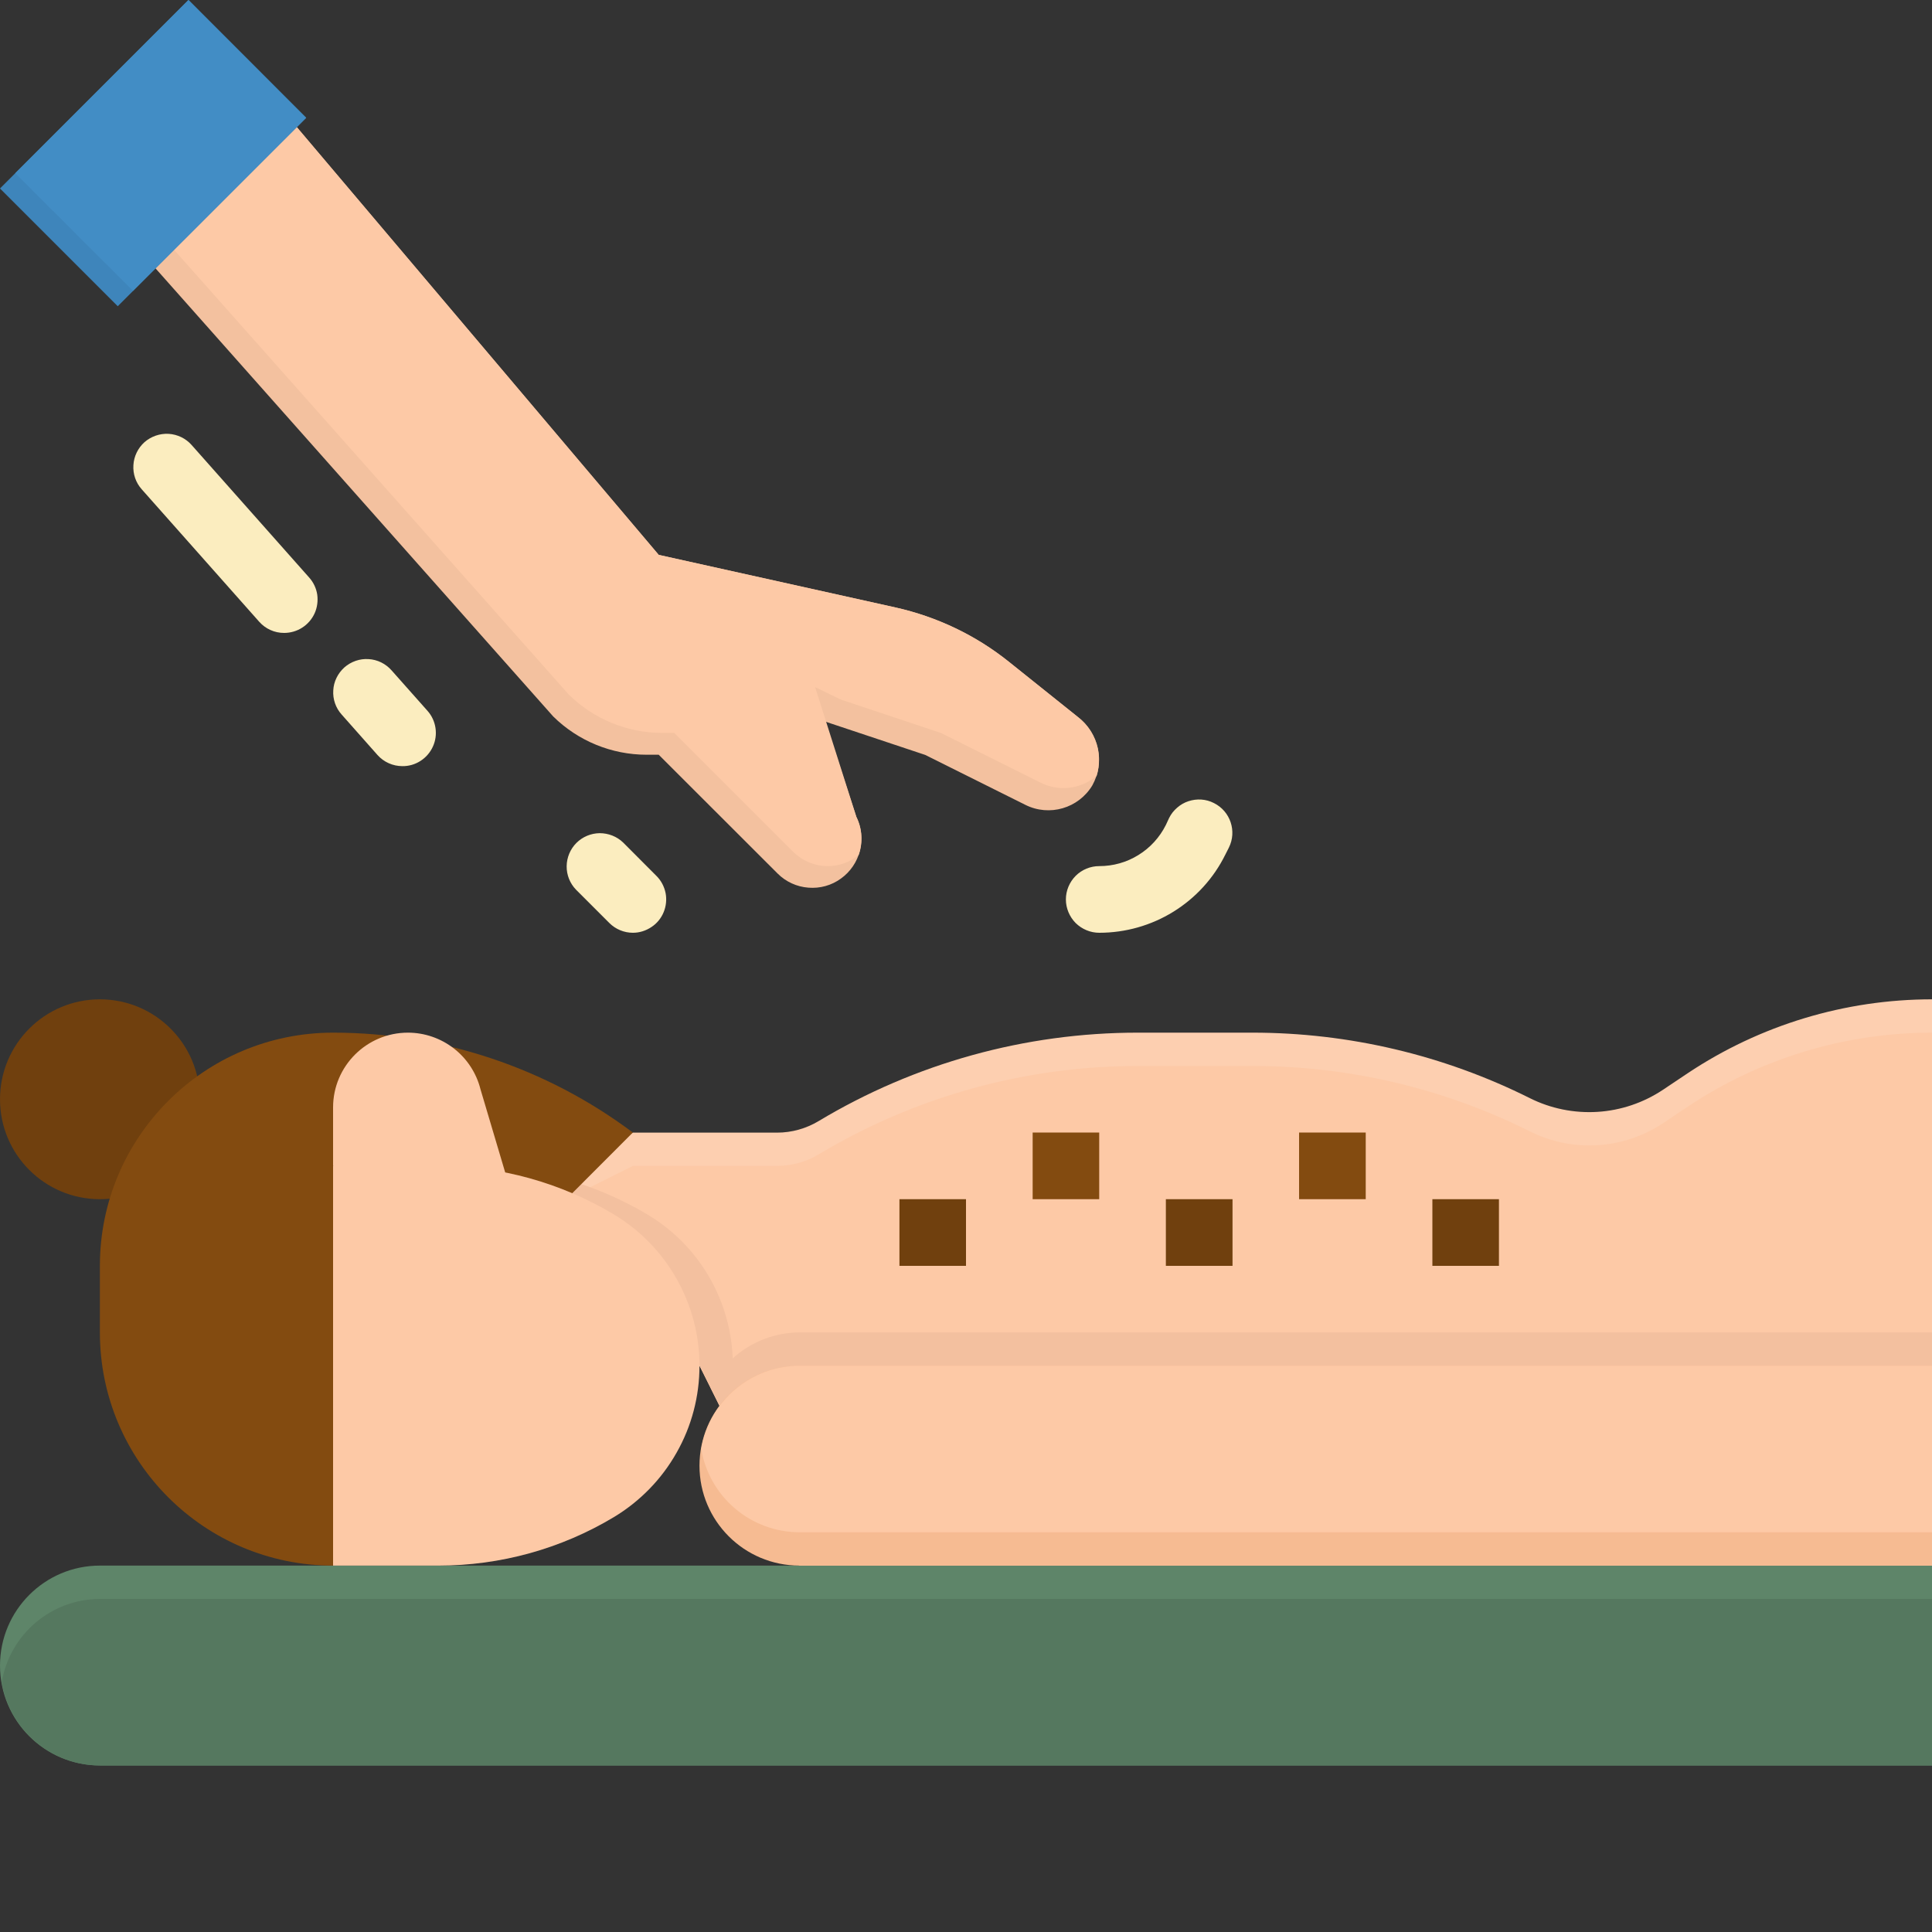
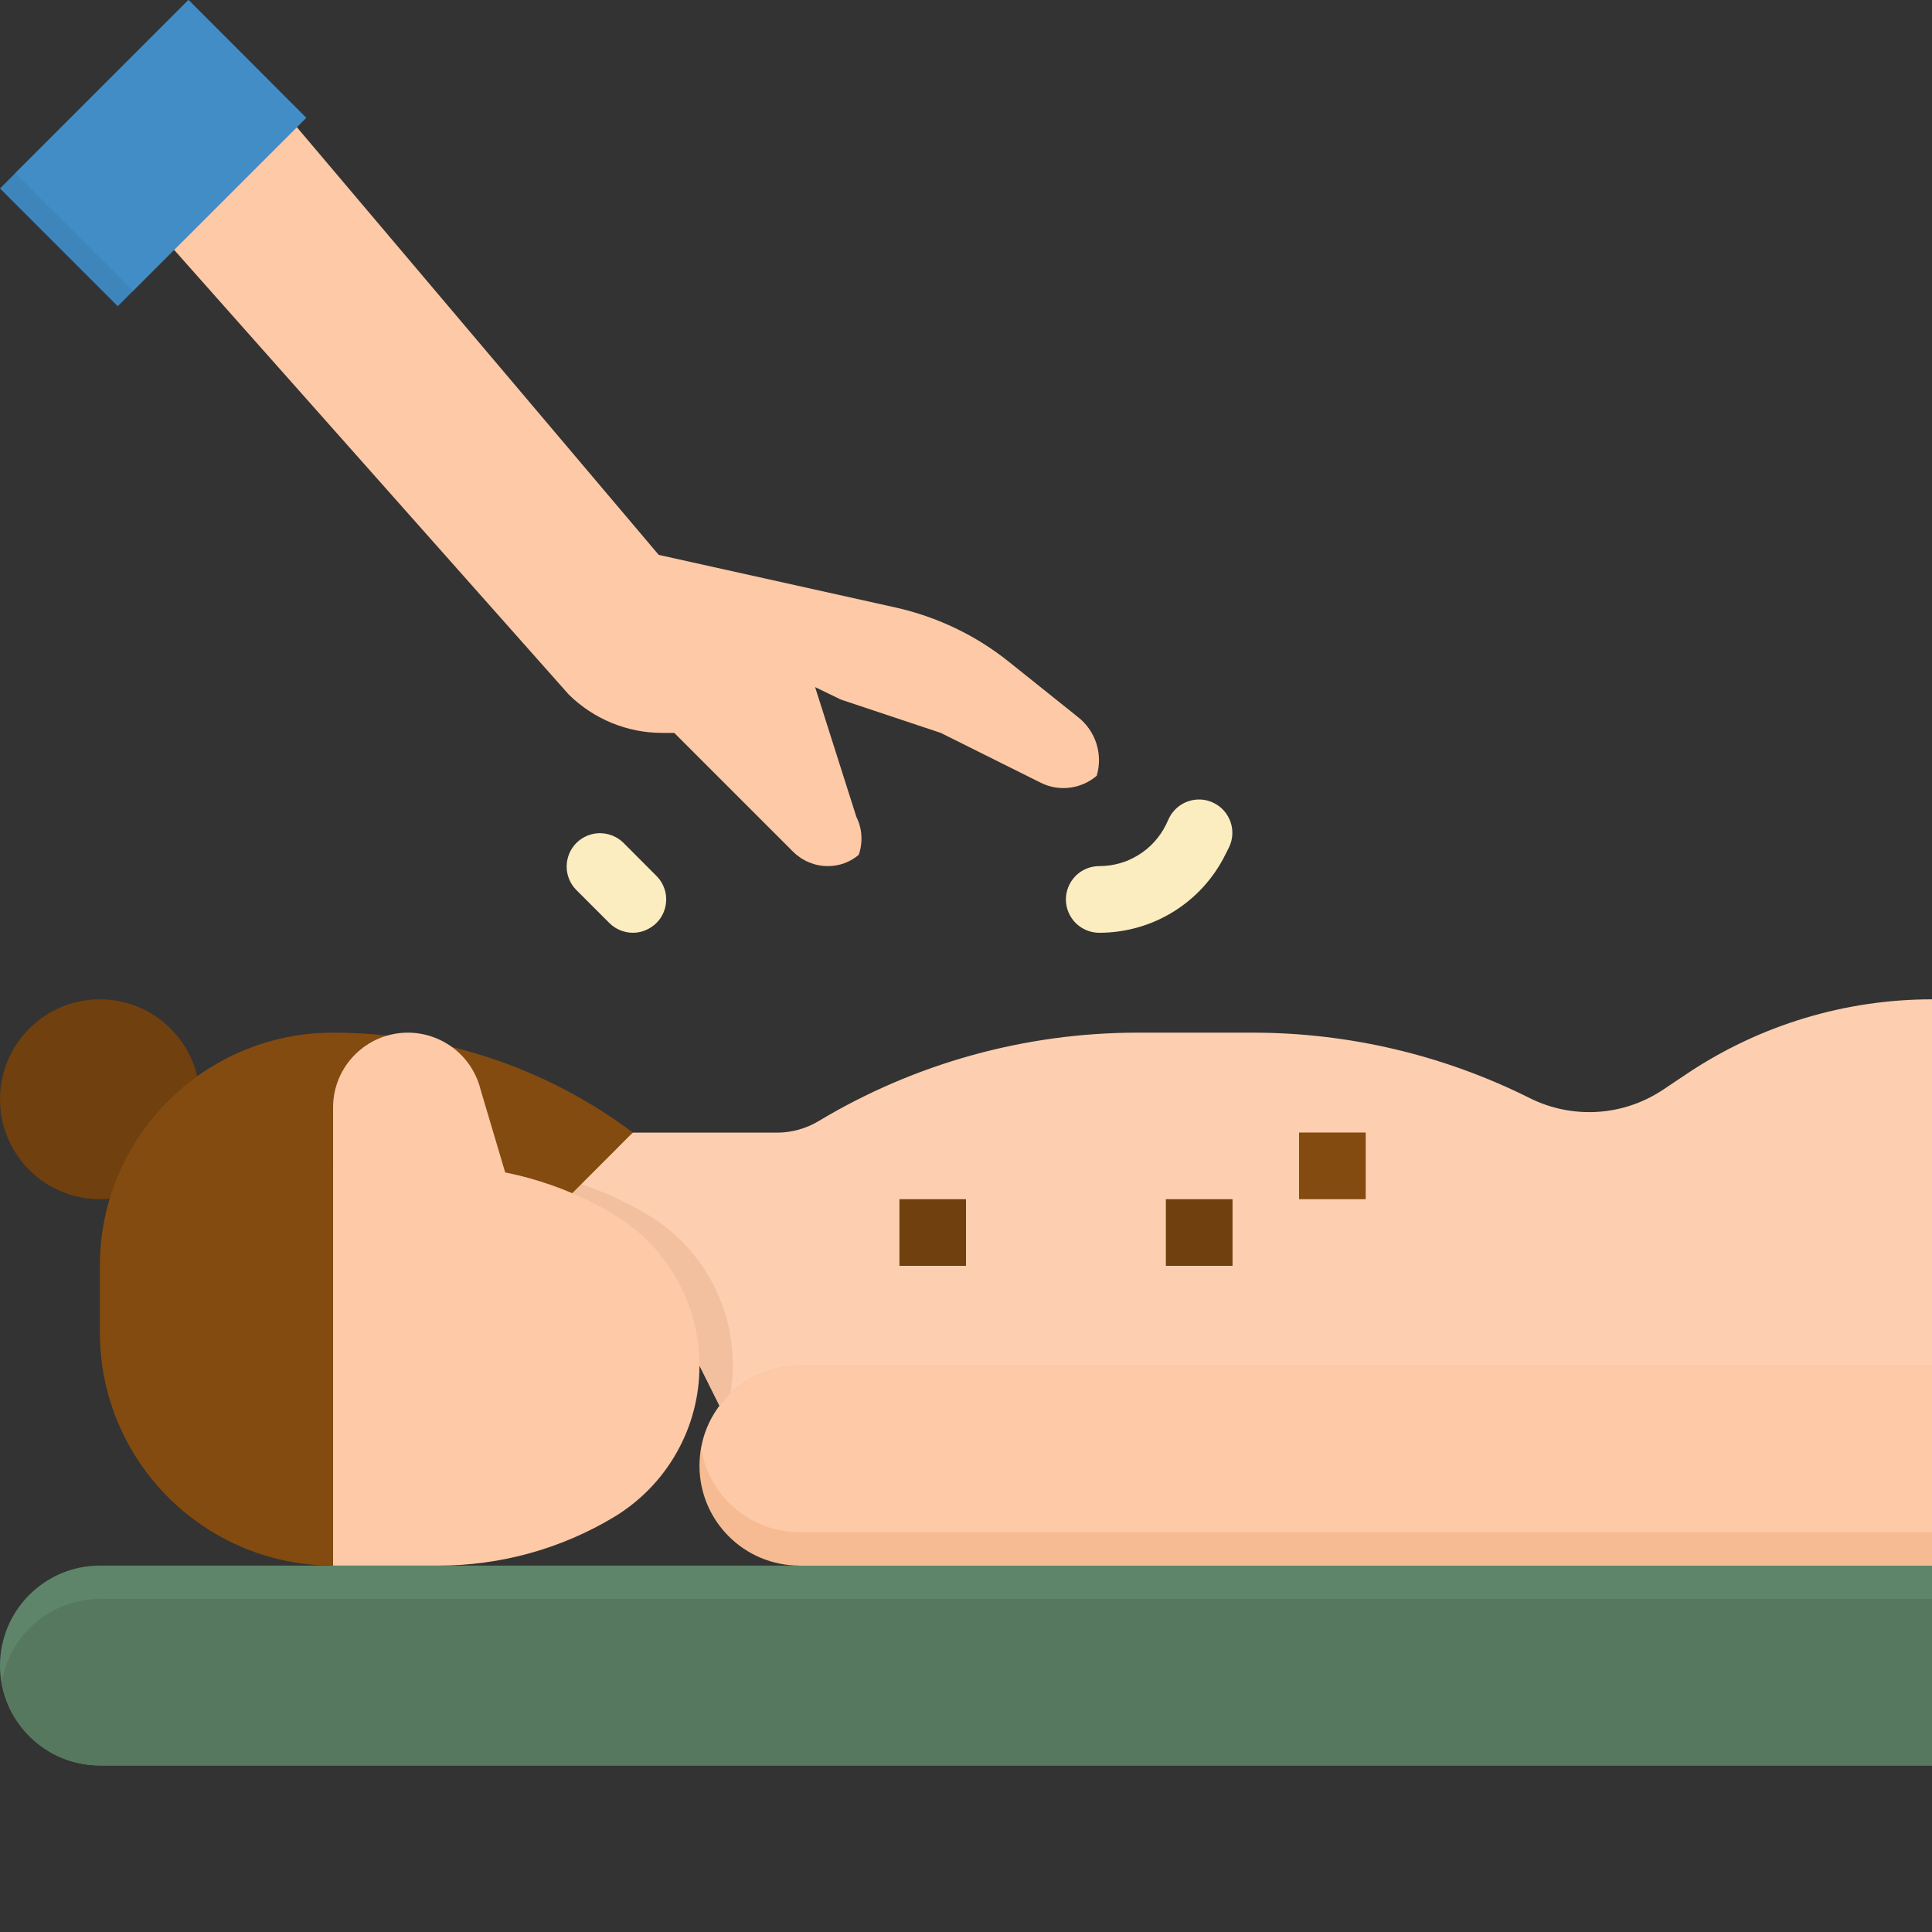
<svg xmlns="http://www.w3.org/2000/svg" width="20" height="20" viewBox="0 0 20 20" fill="none">
  <rect x="0" y="0" width="20" height="20" fill="#333333" stroke="none" />
  <g clip-path="url(#clip0_2634_10712)">
    <path d="M6.552 11.725H8.044C8.196 11.725 8.345 11.683 8.475 11.605C9.473 11.006 10.615 10.69 11.778 10.69H12.966C13.962 10.69 14.945 10.922 15.837 11.368C16.053 11.476 16.295 11.525 16.537 11.51C16.779 11.495 17.012 11.416 17.214 11.282L17.471 11.11C18.22 10.611 19.1 10.345 20 10.345V16.207H8.276L7.242 14.138H5.862V12.069L6.552 11.725Z" fill="#FDCFB0" />
-     <path d="M17.216 11.627C17.014 11.761 16.78 11.84 16.539 11.855C16.297 11.87 16.055 11.821 15.838 11.712C14.947 11.267 13.963 11.034 12.966 11.035H11.779C10.615 11.035 9.473 11.351 8.475 11.95C8.345 12.028 8.196 12.069 8.044 12.069H6.552L5.862 12.414V14.138H7.242L8.276 16.207H20V10.69C19.101 10.69 18.222 10.956 17.473 11.455L17.216 11.627Z" fill="#FDC9A6" />
-     <path d="M7.356 14.365L8.094 15.844C8.154 15.855 8.215 15.861 8.276 15.862H20V13.793H8.276C8.085 13.794 7.897 13.848 7.735 13.949C7.572 14.05 7.441 14.194 7.355 14.365L7.356 14.365Z" fill="#F3C09F" />
-     <path d="M10.69 11.724H11.379V12.414H10.69V11.724Z" fill="#834B10" />
    <path d="M12.069 12.414H12.759V13.104H12.069V12.414Z" fill="#70400E" />
    <path d="M13.448 11.724H14.138V12.414H13.448V11.724Z" fill="#834B10" />
-     <path d="M14.828 12.414H15.517V13.104H14.828V12.414ZM9.311 12.414H10V13.104H9.311V12.414Z" fill="#70400E" />
-     <path d="M11.159 7.423L10.443 6.85C10.101 6.576 9.7 6.385 9.273 6.289L6.819 5.744L3.026 1.261L1.563 2.725L5.727 7.417C5.985 7.671 6.332 7.813 6.694 7.813H6.819L8.05 9.043C8.135 9.128 8.248 9.18 8.368 9.189C8.488 9.199 8.608 9.166 8.705 9.095C8.803 9.025 8.873 8.922 8.902 8.805C8.931 8.688 8.918 8.565 8.865 8.457L8.543 7.47L9.578 7.815L10.615 8.332C10.863 8.456 11.165 8.368 11.308 8.13C11.372 8.014 11.393 7.879 11.366 7.749C11.338 7.619 11.265 7.503 11.159 7.423Z" fill="#F3C19F" />
+     <path d="M14.828 12.414H15.517V13.104V12.414ZM9.311 12.414H10V13.104H9.311V12.414Z" fill="#70400E" />
    <path d="M11.159 7.423L10.443 6.85C10.101 6.576 9.7 6.385 9.272 6.289L6.819 5.744L3.026 1.261L1.755 2.533L5.888 7.19C6.146 7.444 6.493 7.587 6.855 7.587H6.98L8.21 8.817C8.306 8.912 8.435 8.966 8.57 8.966C8.687 8.966 8.8 8.925 8.889 8.85C8.912 8.786 8.921 8.718 8.917 8.65C8.913 8.582 8.895 8.516 8.865 8.456L8.438 7.113L8.705 7.242L9.739 7.587L10.776 8.104C10.869 8.15 10.973 8.167 11.075 8.154C11.178 8.141 11.274 8.098 11.353 8.031C11.386 7.922 11.384 7.806 11.35 7.697C11.315 7.589 11.249 7.493 11.159 7.423Z" fill="#FDC9A6" />
-     <path d="M4.165 7.931C4.067 7.931 3.973 7.889 3.908 7.816L3.536 7.396C3.475 7.328 3.444 7.238 3.45 7.147C3.452 7.101 3.464 7.057 3.484 7.016C3.504 6.975 3.532 6.939 3.565 6.909C3.599 6.879 3.639 6.856 3.682 6.841C3.725 6.826 3.77 6.82 3.815 6.823C3.907 6.828 3.992 6.87 4.053 6.939L4.425 7.358C4.469 7.407 4.498 7.469 4.508 7.535C4.518 7.601 4.509 7.668 4.481 7.729C4.454 7.789 4.409 7.841 4.353 7.877C4.297 7.913 4.232 7.932 4.165 7.931ZM2.941 6.552C2.892 6.552 2.844 6.542 2.8 6.522C2.755 6.502 2.716 6.473 2.683 6.436L1.467 5.065C1.406 4.997 1.375 4.907 1.381 4.815C1.386 4.724 1.428 4.638 1.496 4.577C1.565 4.517 1.655 4.486 1.746 4.491C1.838 4.497 1.923 4.538 1.984 4.607L3.2 5.978C3.245 6.028 3.274 6.09 3.284 6.155C3.293 6.221 3.284 6.289 3.257 6.349C3.229 6.41 3.185 6.461 3.129 6.497C3.073 6.533 3.008 6.552 2.941 6.552Z" fill="#FBEDBF" />
    <path d="M0 1.951L1.951 0L3.17 1.22L1.219 3.17L0 1.951Z" fill="#3E85BB" />
    <path d="M0.158 1.793L1.951 0L3.169 1.219L1.377 3.011L0.158 1.793Z" fill="#428DC5" />
    <path d="M11.379 9.656C11.288 9.656 11.2 9.619 11.135 9.555C11.071 9.49 11.034 9.402 11.034 9.311C11.034 9.219 11.071 9.132 11.135 9.067C11.2 9.002 11.288 8.966 11.379 8.966C11.523 8.966 11.663 8.927 11.785 8.851C11.907 8.776 12.005 8.668 12.069 8.54L12.103 8.467C12.123 8.426 12.152 8.39 12.186 8.361C12.22 8.331 12.26 8.308 12.303 8.294C12.346 8.28 12.391 8.274 12.436 8.277C12.481 8.28 12.525 8.292 12.566 8.313C12.737 8.398 12.806 8.605 12.721 8.775L12.684 8.848C12.564 9.091 12.378 9.295 12.147 9.438C11.916 9.581 11.65 9.656 11.379 9.656ZM6.552 9.656C6.46 9.656 6.372 9.619 6.308 9.555L5.963 9.21C5.9 9.145 5.865 9.058 5.866 8.967C5.867 8.877 5.903 8.79 5.967 8.726C6.031 8.662 6.118 8.626 6.208 8.625C6.298 8.625 6.386 8.659 6.451 8.722L6.795 9.067C6.844 9.115 6.876 9.177 6.89 9.244C6.903 9.31 6.896 9.38 6.87 9.443C6.844 9.506 6.8 9.56 6.743 9.597C6.686 9.635 6.62 9.656 6.552 9.656Z" fill="#FBEDBF" />
    <path d="M20 18.276H1.034C0.463 18.276 0 17.813 0 17.242C0 16.671 0.463 16.207 1.034 16.207H20V18.276Z" fill="#5E8569" />
    <path d="M0.018 17.414C0.102 17.911 0.531 18.275 1.035 18.276H20V16.552H1.035C0.531 16.553 0.102 16.917 0.018 17.414Z" fill="#55785F" />
    <path d="M6.7 12.571C6.437 12.415 6.156 12.293 5.862 12.21V14.138H7.242L7.505 14.666C7.753 13.865 7.42 12.999 6.7 12.571Z" fill="#F3C09F" />
    <path d="M8.276 14.138H20V16.207H8.276C7.704 16.207 7.241 15.744 7.241 15.173C7.241 14.601 7.704 14.138 8.276 14.138Z" fill="#F6BB92" />
    <path d="M7.259 15C7.343 15.497 7.772 15.861 8.276 15.862H20V14.138H8.276C7.772 14.139 7.343 14.504 7.259 15Z" fill="#FDC9A6" />
    <path d="M2.069 11.38C2.069 11.951 1.606 12.414 1.034 12.414C0.463 12.414 0 11.951 0 11.38C0 10.808 0.463 10.345 1.034 10.345C1.606 10.345 2.069 10.808 2.069 11.38Z" fill="#70400E" />
    <path d="M3.448 16.207C2.115 16.207 1.034 15.126 1.034 13.793V13.104C1.034 11.771 2.115 10.69 3.448 10.69C4.567 10.69 5.656 11.053 6.551 11.724L5.862 12.414L3.448 12.069V16.207Z" fill="#834B10" />
    <path d="M5.517 13.104L3.448 12.069V11.464C3.448 11.037 3.795 10.69 4.223 10.69C4.395 10.69 4.563 10.748 4.699 10.854C4.835 10.96 4.932 11.109 4.974 11.276L5.517 13.104Z" fill="#FDC9A6" />
    <path d="M6.355 15.705C5.807 16.034 5.18 16.207 4.541 16.207H3.448V12.069H4.541C5.18 12.069 5.807 12.243 6.355 12.572C6.625 12.734 6.849 12.964 7.004 13.238C7.16 13.513 7.241 13.823 7.241 14.138C7.241 14.454 7.16 14.764 7.004 15.038C6.849 15.313 6.625 15.542 6.355 15.705Z" fill="#FDC9A6" />
  </g>
  <defs>
    <clipPath id="clip0_2634_10712">
      <rect width="20" height="20" fill="white" />
    </clipPath>
  </defs>
</svg>